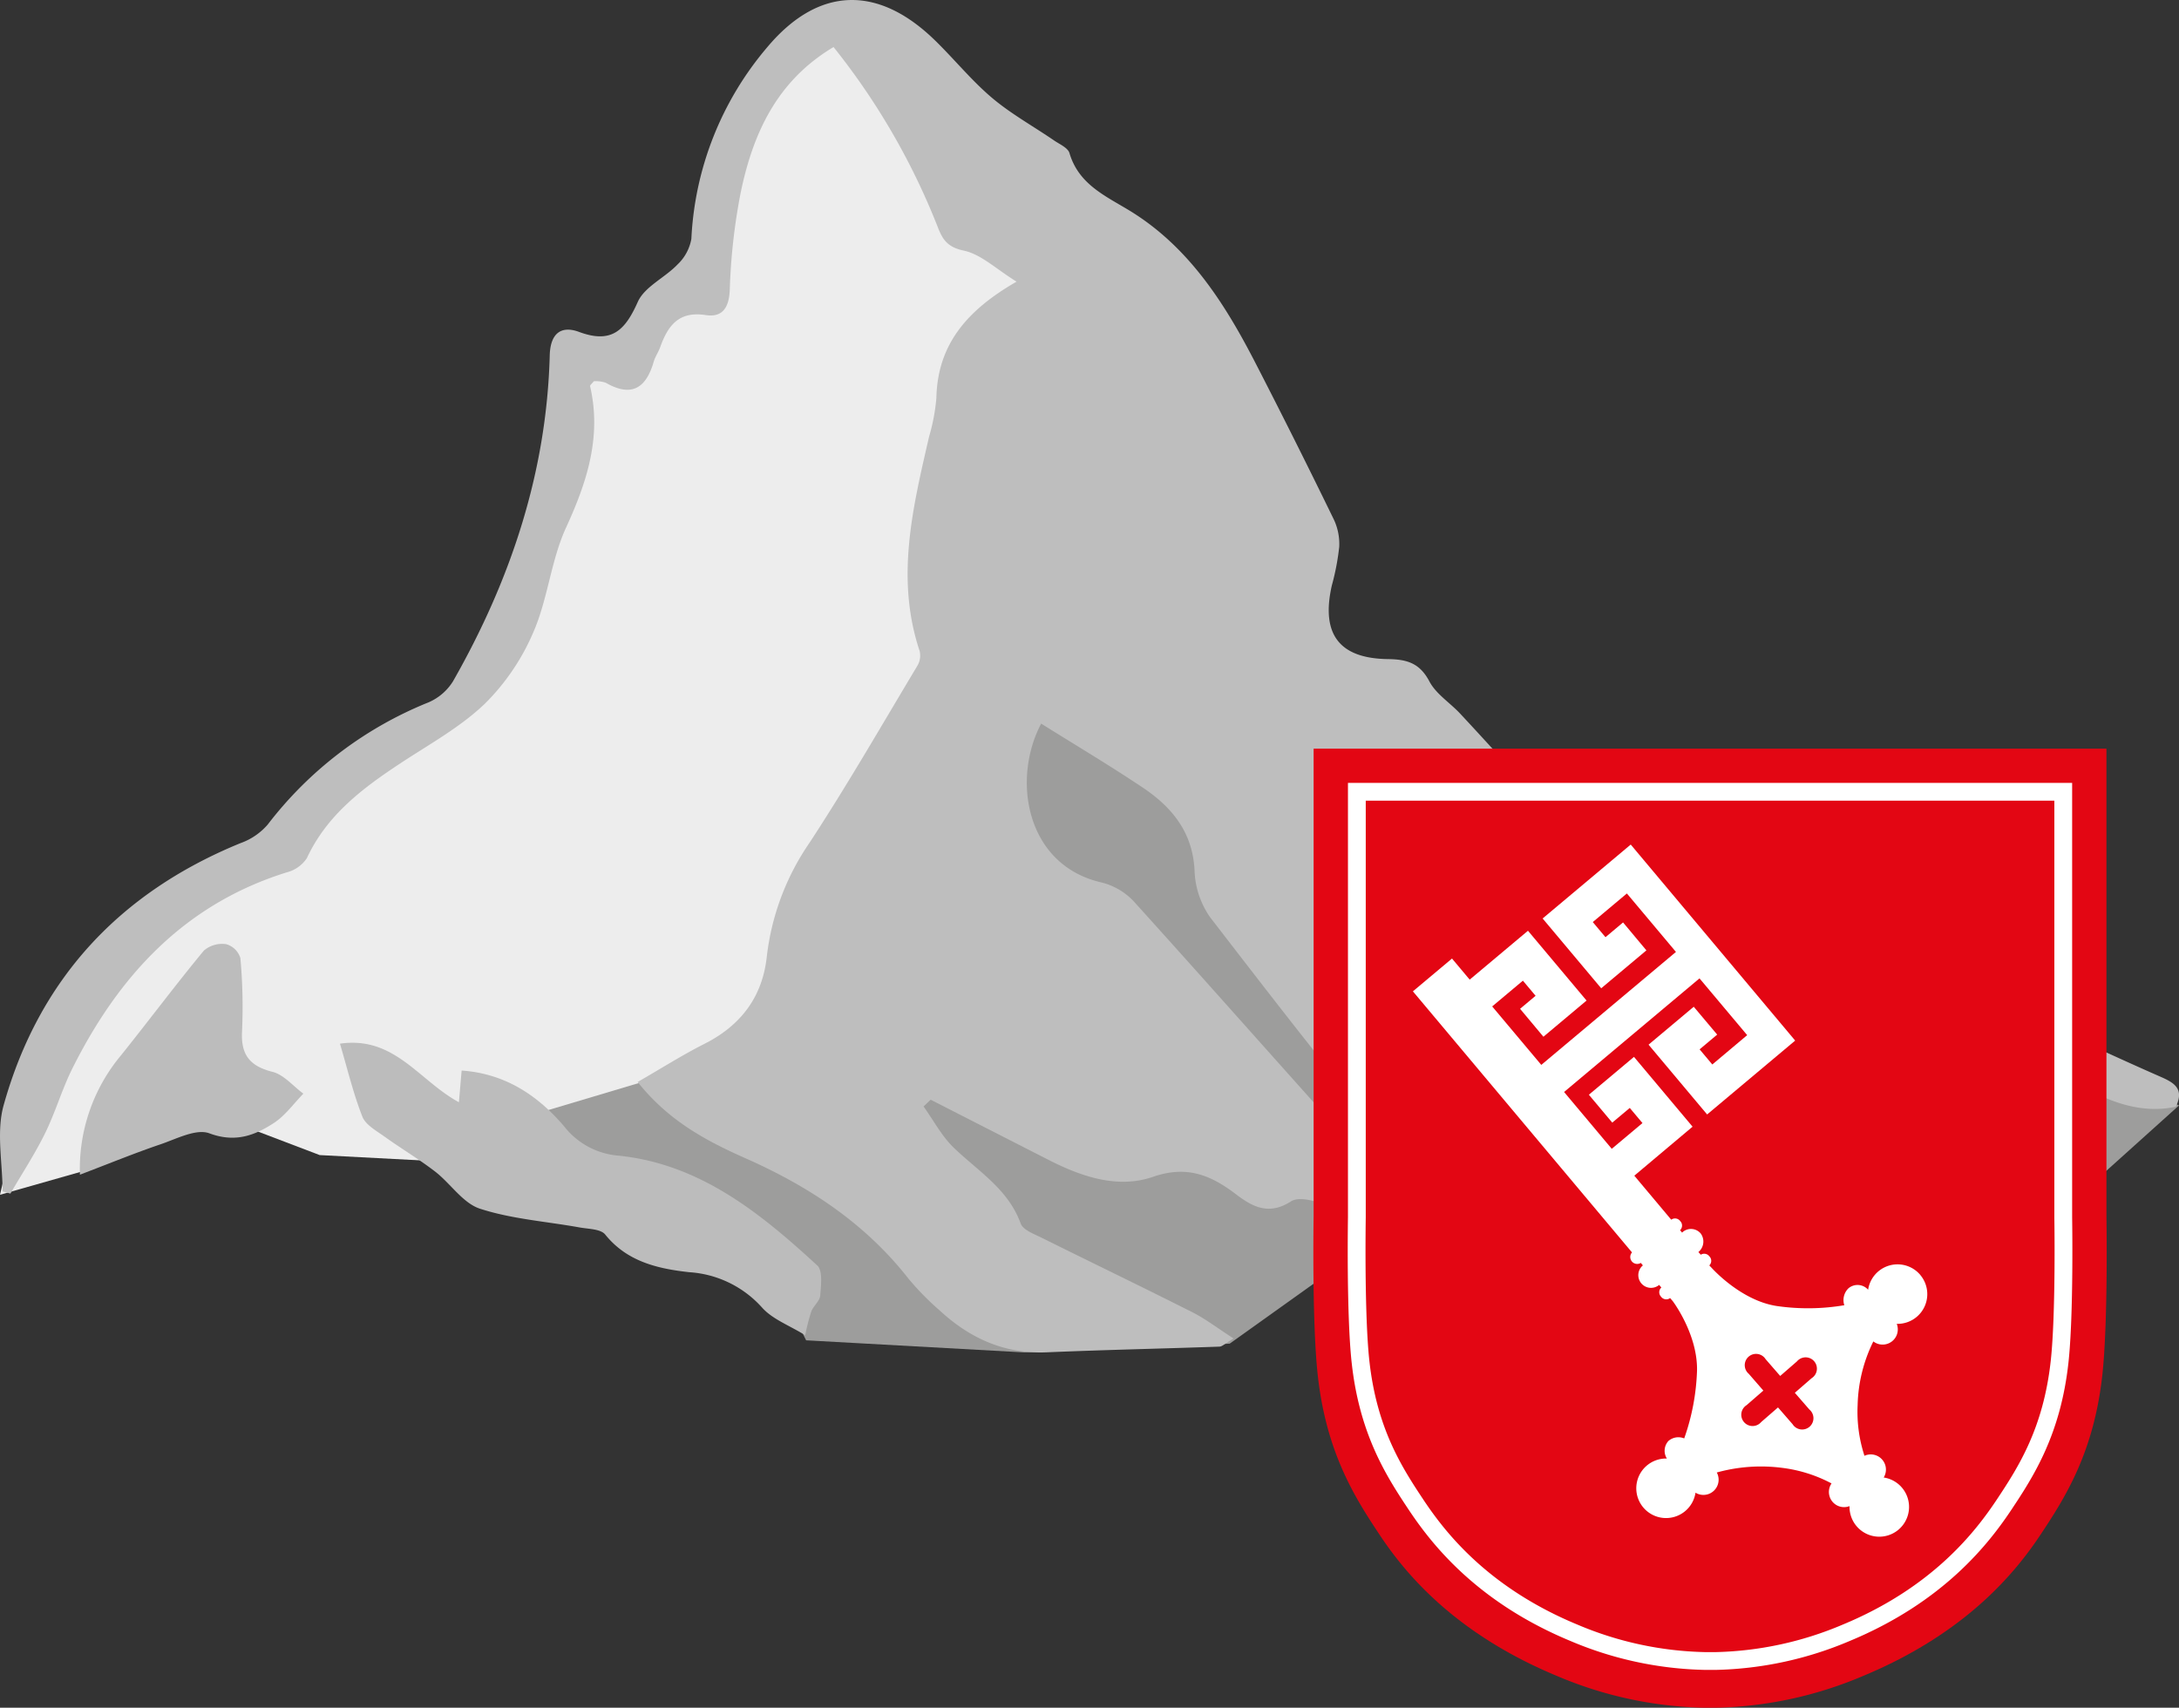
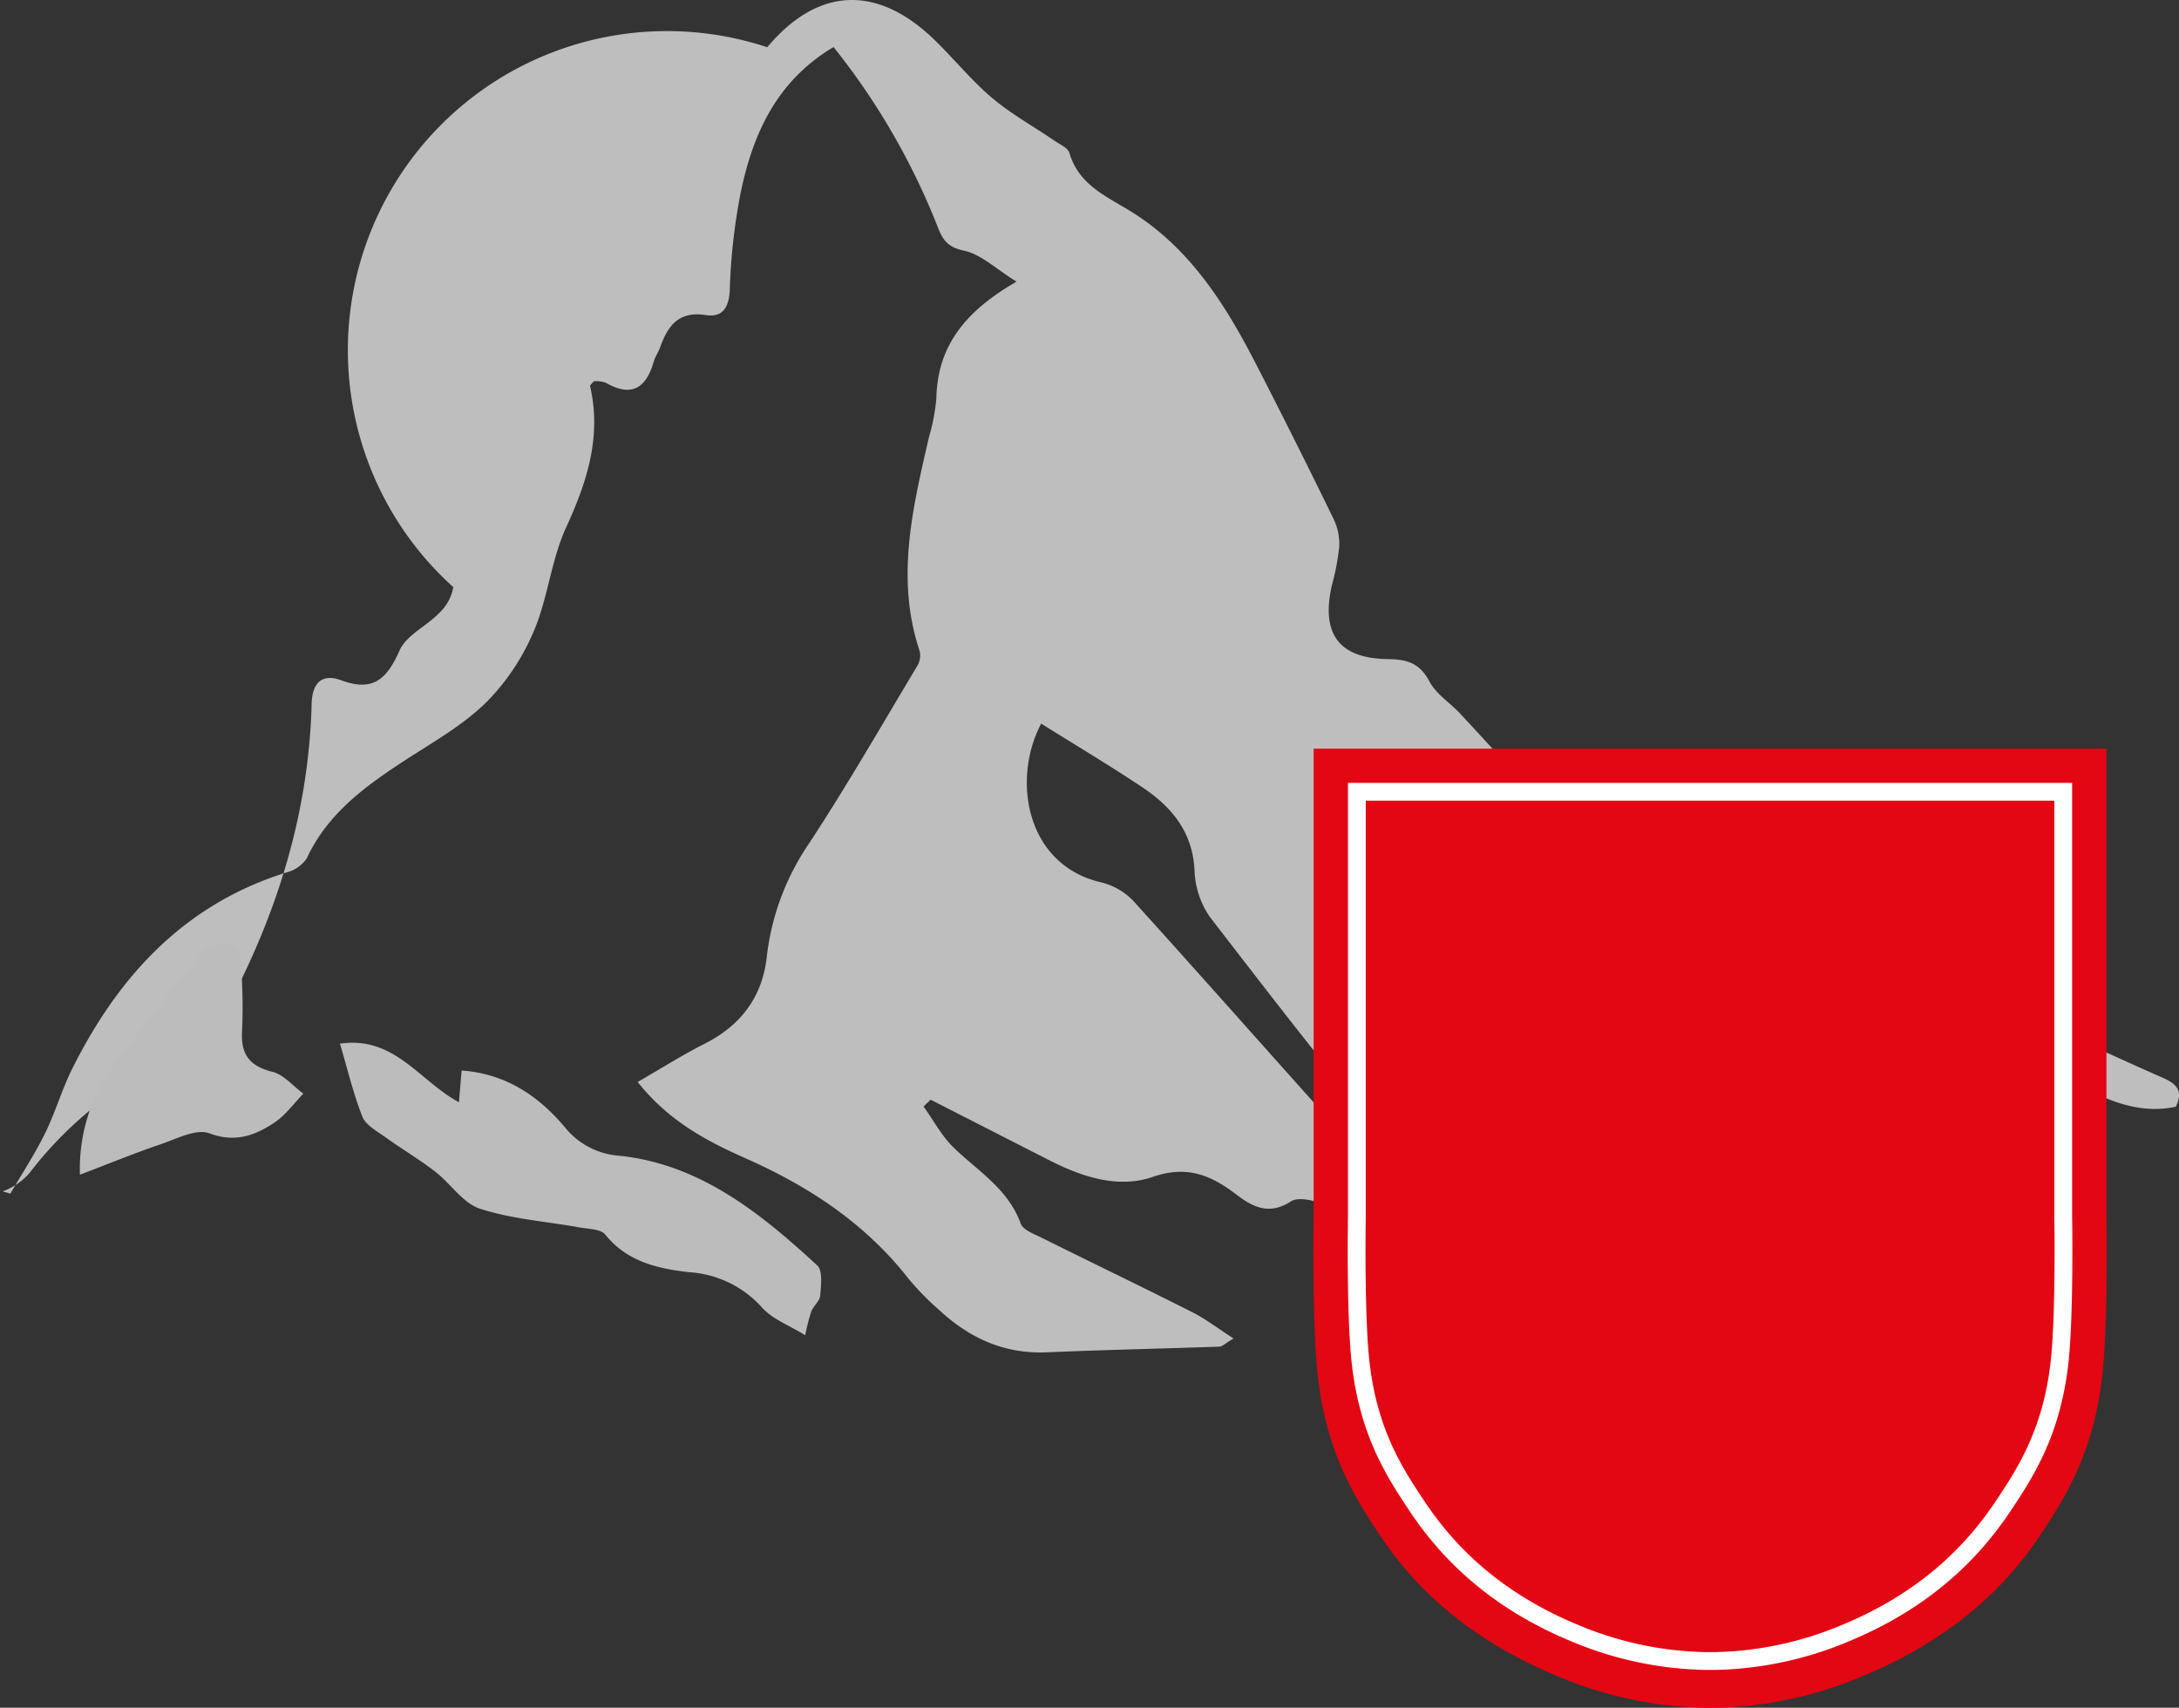
<svg xmlns="http://www.w3.org/2000/svg" id="Ebene_1" data-name="Ebene 1" viewBox="0 0 306.175 240">
  <rect x="0" y="0" width="306.175" height="240" fill="#333333" stroke="none" />
  <title>logo</title>
-   <path d="M154.648,95.034l-15.343,6.39-3.72,25.108s-14.879,16.738-17.2,17.2-26.5,6.974-26.5,6.974l-27.432,6.975,45.1,23.247,3.719,7.44,30.687,1.7,28.827-1.232,13.019-9.3,16.273-2.789,5.58-10.229s6.509,3.719,6.509,2.325-.93-26.259-.93-26.259l15.808,4.871L260.657,165l27.432,6.635,18.086-16.273L240.2,122.812Z" style="fill:#9d9d9c" />
-   <polygon points="116.057 3.32 105.363 16.339 99.784 36.332 94.979 41.446 90.95 47.955 84.44 49.815 81.186 50.604 76.536 74.923 63.052 99.565 43.524 112.584 41.2 119.093 27.716 124.673 13.767 136.296 4.003 150.71 0 167.913 11.443 164.659 28.101 155.931 44.919 162.334 62.587 163.264 71.422 157.684 102.573 148.385 118.847 126.067 135.12 97.24 135.834 69.343 143.024 44.701 150.864 37.262 116.057 3.32" style="fill:#ededed" />
-   <path d="M89.6,152.061c3.447-1.984,6.342-3.826,9.39-5.364,5.142-2.593,8.175-6.654,8.763-12.336a35.372,35.372,0,0,1,6.038-15.987c5.3-8.1,10.135-16.509,15.117-24.818a2.807,2.807,0,0,0,.315-2.055c-3.42-10.223-.966-20.167,1.322-30.128a27.568,27.568,0,0,0,1.026-5.423c.16-7.367,4.1-12.247,11.267-16.366-2.879-1.781-4.979-3.842-7.408-4.361-2.28-.486-2.966-1.515-3.664-3.311a97.671,97.671,0,0,0-14.643-25.3c-8.018,4.775-11.368,12.247-13.076,20.6a85,85,0,0,0-1.506,13.521c-.1,2.562-1.073,3.905-3.385,3.547-3.813-.59-5.321,1.522-6.4,4.532-.247.691-.7,1.316-.9,2.017-1.069,3.718-3.114,5.05-6.746,2.96a4.341,4.341,0,0,0-1.667-.213c-.257.329-.56.552-.527.7,1.634,7.107-.425,13.439-3.381,19.875-2.11,4.6-2.546,9.95-4.555,14.61A31.641,31.641,0,0,1,68.128,98.9c-3.411,3.272-7.71,5.643-11.711,8.273-5.392,3.545-10.464,7.326-13.3,13.434a4.824,4.824,0,0,1-2.8,1.986c-14.36,4.468-23.615,14.514-30.125,27.52-1.48,2.956-2.4,6.193-3.859,9.16-1.437,2.918-3.234,5.658-4.873,8.475l-1.1-.312c0-4.053-.9-8.355.153-12.114,4.937-17.7,16.284-29.884,33.3-36.836a9.079,9.079,0,0,0,3.788-2.583,53.7,53.7,0,0,1,22.627-17.2,7.58,7.58,0,0,0,3.431-2.965c8.085-14.194,13.149-29.333,13.585-45.79.083-3.111,1.609-4.235,4.123-3.3,4.56,1.694,6.461-.2,8.244-4.208.957-2.149,3.805-3.4,5.581-5.262a6.509,6.509,0,0,0,1.953-3.613A44.843,44.843,0,0,1,107.806,6.638c7.151-8.534,15.5-8.8,23.518-1.016,2.733,2.654,5.151,5.661,8.046,8.113,2.681,2.271,5.815,4,8.73,6,.784.535,1.952,1.034,2.172,1.778,1.25,4.228,4.731,5.871,8.138,7.9,8.451,5.038,13.572,13.014,17.949,21.509Q182.014,61.9,187.415,73a8.059,8.059,0,0,1,.761,3.849,33.995,33.995,0,0,1-1.034,5.414c-1.542,6.788.954,10.273,7.879,10.366,2.715.036,4.471.572,5.831,3.145.933,1.764,2.875,2.978,4.3,4.5,2.8,3,5.551,6.038,7.938,8.643,3.221,1.2,6.45,2.071,9.342,3.583,2.08,1.087,3.539,1.419,5.108-.524,1.827-2.259,3.275-1.494,5.532-.008,12.33,8.115,22.5,19.306,36.823,24.658,11.468,4.287,22.481,9.791,33.716,14.714,1.855.814,3.349,1.666,2.121,4.193-4.235.921-8.188-.279-11.955-2.189-12.03-6.1-24.105-12.124-35.992-18.5-5.483-2.94-10.566-6.627-15.84-9.961a10.651,10.651,0,0,0-1.734-.527c9.73,10.852,18.07,21.963,30.4,29.015a83.777,83.777,0,0,1,10.634,7.261,18.154,18.154,0,0,1,6.715,10.642,56.2,56.2,0,0,1-32.925-3.23c-8.006-3.366-15.6-7.724-23.329-11.736-3.815-1.98-7.484-4.235-11.276-6.258-3.972-2.119-4.916-1.892-5.772,2.433a44.891,44.891,0,0,0-.353,10.207,42.924,42.924,0,0,0,1.228,6.422c-7.3.381-14.048-1.107-18.638-6.478-9.328-10.918-18.075-22.339-26.853-33.714a12.126,12.126,0,0,1-2.192-6.528c-.24-5.406-3.158-8.947-7.283-11.71-4.67-3.127-9.51-6-14.269-8.985-4.153,7.83-2.158,19.888,8.47,22.323a9.245,9.245,0,0,1,4.524,2.643c10.805,11.941,21.443,24.032,32.236,35.983,2.128,2.355,4.749,4.258,7.083,6.433,2.094,1.949,3.756,4.136,3.34,8.151-3.2-1.41-5.993-2.5-8.657-3.85-2.405-1.217-4.576-2.925-7.033-4-1.47-.643-3.78-1.24-4.862-.541-3.077,1.989-5.379.791-7.677-.961-3.551-2.705-6.906-4.152-11.737-2.481-4.883,1.689-9.954.006-14.569-2.348q-8.326-4.246-16.65-8.5l-.992.958c1.4,1.95,2.548,4.159,4.25,5.8,3.425,3.3,7.638,5.8,9.393,10.643.331.913,1.886,1.473,2.968,2.011,7.036,3.5,14.121,6.907,21.137,10.449,1.871.944,3.559,2.251,5.809,3.7-1.2.711-1.586,1.13-1.983,1.144-8.095.285-16.192.456-24.285.8-5.91.249-10.785-1.968-15.014-5.871a39.02,39.02,0,0,1-4.391-4.472c-6.07-7.766-13.968-12.964-22.875-16.914-5.486-2.434-10.814-5.233-15.179-10.731" style="fill:#bebebe" />
+   <path d="M89.6,152.061c3.447-1.984,6.342-3.826,9.39-5.364,5.142-2.593,8.175-6.654,8.763-12.336a35.372,35.372,0,0,1,6.038-15.987c5.3-8.1,10.135-16.509,15.117-24.818a2.807,2.807,0,0,0,.315-2.055c-3.42-10.223-.966-20.167,1.322-30.128a27.568,27.568,0,0,0,1.026-5.423c.16-7.367,4.1-12.247,11.267-16.366-2.879-1.781-4.979-3.842-7.408-4.361-2.28-.486-2.966-1.515-3.664-3.311a97.671,97.671,0,0,0-14.643-25.3c-8.018,4.775-11.368,12.247-13.076,20.6a85,85,0,0,0-1.506,13.521c-.1,2.562-1.073,3.905-3.385,3.547-3.813-.59-5.321,1.522-6.4,4.532-.247.691-.7,1.316-.9,2.017-1.069,3.718-3.114,5.05-6.746,2.96a4.341,4.341,0,0,0-1.667-.213c-.257.329-.56.552-.527.7,1.634,7.107-.425,13.439-3.381,19.875-2.11,4.6-2.546,9.95-4.555,14.61A31.641,31.641,0,0,1,68.128,98.9c-3.411,3.272-7.71,5.643-11.711,8.273-5.392,3.545-10.464,7.326-13.3,13.434a4.824,4.824,0,0,1-2.8,1.986c-14.36,4.468-23.615,14.514-30.125,27.52-1.48,2.956-2.4,6.193-3.859,9.16-1.437,2.918-3.234,5.658-4.873,8.475l-1.1-.312a9.079,9.079,0,0,0,3.788-2.583,53.7,53.7,0,0,1,22.627-17.2,7.58,7.58,0,0,0,3.431-2.965c8.085-14.194,13.149-29.333,13.585-45.79.083-3.111,1.609-4.235,4.123-3.3,4.56,1.694,6.461-.2,8.244-4.208.957-2.149,3.805-3.4,5.581-5.262a6.509,6.509,0,0,0,1.953-3.613A44.843,44.843,0,0,1,107.806,6.638c7.151-8.534,15.5-8.8,23.518-1.016,2.733,2.654,5.151,5.661,8.046,8.113,2.681,2.271,5.815,4,8.73,6,.784.535,1.952,1.034,2.172,1.778,1.25,4.228,4.731,5.871,8.138,7.9,8.451,5.038,13.572,13.014,17.949,21.509Q182.014,61.9,187.415,73a8.059,8.059,0,0,1,.761,3.849,33.995,33.995,0,0,1-1.034,5.414c-1.542,6.788.954,10.273,7.879,10.366,2.715.036,4.471.572,5.831,3.145.933,1.764,2.875,2.978,4.3,4.5,2.8,3,5.551,6.038,7.938,8.643,3.221,1.2,6.45,2.071,9.342,3.583,2.08,1.087,3.539,1.419,5.108-.524,1.827-2.259,3.275-1.494,5.532-.008,12.33,8.115,22.5,19.306,36.823,24.658,11.468,4.287,22.481,9.791,33.716,14.714,1.855.814,3.349,1.666,2.121,4.193-4.235.921-8.188-.279-11.955-2.189-12.03-6.1-24.105-12.124-35.992-18.5-5.483-2.94-10.566-6.627-15.84-9.961a10.651,10.651,0,0,0-1.734-.527c9.73,10.852,18.07,21.963,30.4,29.015a83.777,83.777,0,0,1,10.634,7.261,18.154,18.154,0,0,1,6.715,10.642,56.2,56.2,0,0,1-32.925-3.23c-8.006-3.366-15.6-7.724-23.329-11.736-3.815-1.98-7.484-4.235-11.276-6.258-3.972-2.119-4.916-1.892-5.772,2.433a44.891,44.891,0,0,0-.353,10.207,42.924,42.924,0,0,0,1.228,6.422c-7.3.381-14.048-1.107-18.638-6.478-9.328-10.918-18.075-22.339-26.853-33.714a12.126,12.126,0,0,1-2.192-6.528c-.24-5.406-3.158-8.947-7.283-11.71-4.67-3.127-9.51-6-14.269-8.985-4.153,7.83-2.158,19.888,8.47,22.323a9.245,9.245,0,0,1,4.524,2.643c10.805,11.941,21.443,24.032,32.236,35.983,2.128,2.355,4.749,4.258,7.083,6.433,2.094,1.949,3.756,4.136,3.34,8.151-3.2-1.41-5.993-2.5-8.657-3.85-2.405-1.217-4.576-2.925-7.033-4-1.47-.643-3.78-1.24-4.862-.541-3.077,1.989-5.379.791-7.677-.961-3.551-2.705-6.906-4.152-11.737-2.481-4.883,1.689-9.954.006-14.569-2.348q-8.326-4.246-16.65-8.5l-.992.958c1.4,1.95,2.548,4.159,4.25,5.8,3.425,3.3,7.638,5.8,9.393,10.643.331.913,1.886,1.473,2.968,2.011,7.036,3.5,14.121,6.907,21.137,10.449,1.871.944,3.559,2.251,5.809,3.7-1.2.711-1.586,1.13-1.983,1.144-8.095.285-16.192.456-24.285.8-5.91.249-10.785-1.968-15.014-5.871a39.02,39.02,0,0,1-4.391-4.472c-6.07-7.766-13.968-12.964-22.875-16.914-5.486-2.434-10.814-5.233-15.179-10.731" style="fill:#bebebe" />
  <path d="M47.767,146.677c7.68-1.114,11.12,5.212,16.716,8.231.146-1.707.253-2.951.381-4.455,6.108.427,10.693,3.483,14.418,7.86a10.764,10.764,0,0,0,7.7,4.108c11.377,1.189,19.839,8.042,27.854,15.426.789.726.524,2.8.416,4.217-.057.761-.915,1.431-1.243,2.212a28.313,28.313,0,0,0-.868,3.376c-2.231-1.382-4.591-2.237-6.061-3.885a15.017,15.017,0,0,0-10.251-4.974c-4.393-.492-8.707-1.465-11.789-5.291-.638-.792-2.363-.774-3.611-1-4.675-.844-9.508-1.176-13.98-2.629-2.418-.785-4.143-3.557-6.329-5.238-2.269-1.745-4.749-3.212-7.074-4.886-1.148-.827-2.667-1.646-3.129-2.819-1.276-3.242-2.085-6.669-3.147-10.254" style="fill:#bcbcbc" />
  <path d="M11.231,165.092a24.884,24.884,0,0,1,5.8-16.81c3.9-4.871,7.639-9.876,11.613-14.686a3.948,3.948,0,0,1,3.149-.9,2.915,2.915,0,0,1,1.984,1.956,75.91,75.91,0,0,1,.233,10.259c-.182,3.292,1.052,4.914,4.276,5.724,1.6.4,2.9,2.007,4.341,3.067-1.366,1.4-2.544,3.077-4.141,4.12-2.708,1.77-5.452,2.8-9.068,1.454-1.865-.693-4.646.8-6.922,1.566-3.538,1.2-7,2.625-11.267,4.249" style="fill:#bcbcbc" />
  <path d="M240.282,240s.317,0,.916,0a55.574,55.574,0,0,0,20.5-4.426c14.692-6.079,21.609-14.756,25.02-19.893s7.493-11.508,8.687-22.467c.827-7.6.574-22.3.574-22.3v-65.7h-111.4v65.7s-.253,14.7.574,22.3c1.194,10.959,5.275,17.326,8.687,22.467s10.328,13.814,25.02,19.893a55.574,55.574,0,0,0,20.5,4.426c.6,0,.915,0,.915,0" style="fill:#e30613" />
  <path d="M240.282,233.436s.283,0,.816,0a49.558,49.558,0,0,0,18.267-3.944c13.091-5.416,19.254-13.538,22.293-18.116s6.677-10.253,7.741-20.018c.737-6.769.511-20.255.511-20.255V111.277H190.654V171.1s-.225,13.486.512,20.255c1.063,9.765,4.7,15.438,7.74,20.018s9.2,12.7,22.292,18.116a49.565,49.565,0,0,0,18.268,3.944c.533,0,.816,0,.816,0" style="fill:none;stroke:#fff;stroke-width:2.5px" />
-   <path d="M269.832,179.187a4.179,4.179,0,0,0-7.338,2.073,1.981,1.981,0,0,0-2.767-.2,2.307,2.307,0,0,0-.578,2.375,30.5,30.5,0,0,1-9.5.11c-5.079-.774-9.139-5.358-9.139-5.358s-.172-.17-.335-.351l.01-.008a.89.89,0,0,0,.007-1.257.908.908,0,0,0-1.211-.234l-.338-.375a1.912,1.912,0,0,0,.328-2.607,1.787,1.787,0,0,0-2.515-.22l-.1.1-.291-.347.02-.016a.893.893,0,0,0,.007-1.258.9.9,0,0,0-1.246-.211l-.016.014-5.19-6.186,8.186-6.887-8.232-9.81-6.339,5.32,3.287,3.918,2.46-2.063,1.784,2.126-4.315,3.62-6.7-7.987L238.8,137.5l6.7,7.979-4.9,4.123-1.785-2.127,2.47-2.072-3.294-3.915-6.35,5.33,8.23,9.808,12.372-10.382-23.106-27.55-12.38,10.389,8.231,9.81,6.351-5.328-3.28-3.925-2.47,2.073-1.785-2.127,4.791-4.019,6.895,8.216-18.921,15.877-6.9-8.217,4.315-3.62,1.784,2.126-2.18,1.828,3.28,3.926,6.061-5.086-8.231-9.81-8.189,6.87-2.486-2.963-5.494,4.609,30.788,36.692-.01.009a.973.973,0,0,0,1.238,1.469l.007-.006.294.35a1.785,1.785,0,0,0,2.284,2.744l.312.367-.036.03a.893.893,0,0,0-.006,1.258.9.9,0,0,0,1.245.211l.022-.018c.191.224.371.427.371.427s3.531,4.662,3.413,9.8a31.607,31.607,0,0,1-1.8,9.5,2.126,2.126,0,0,0-2.224.364,2.043,2.043,0,0,0-.211,2.462,4.183,4.183,0,1,0,4.022,4.8,2.136,2.136,0,0,0,2.991-2.839l.065-.018a23.216,23.216,0,0,1,9.178-.627,20,20,0,0,1,6.813,2.146l.067.037a2.132,2.132,0,0,0,2.529,3.188,4.182,4.182,0,1,0,4.8-4.021,2.131,2.131,0,0,0-2.707-3.05l-.024-.092a19.872,19.872,0,0,1-.93-7.059,21.272,21.272,0,0,1,2.206-8.924,2.134,2.134,0,0,0,3.289-2.471,4.178,4.178,0,0,0,3.309-6.867ZM254.246,198.1a1.587,1.587,0,1,1-2.367,2.057l-2.049-2.358-2.359,2.05a1.587,1.587,0,1,1-2.057-2.367l2.358-2.05-2.049-2.357a1.587,1.587,0,1,1,2.366-2.058l2.05,2.358,2.357-2.049a1.587,1.587,0,1,1,2.058,2.366l-2.358,2.05Z" style="fill:#fff" />
</svg>